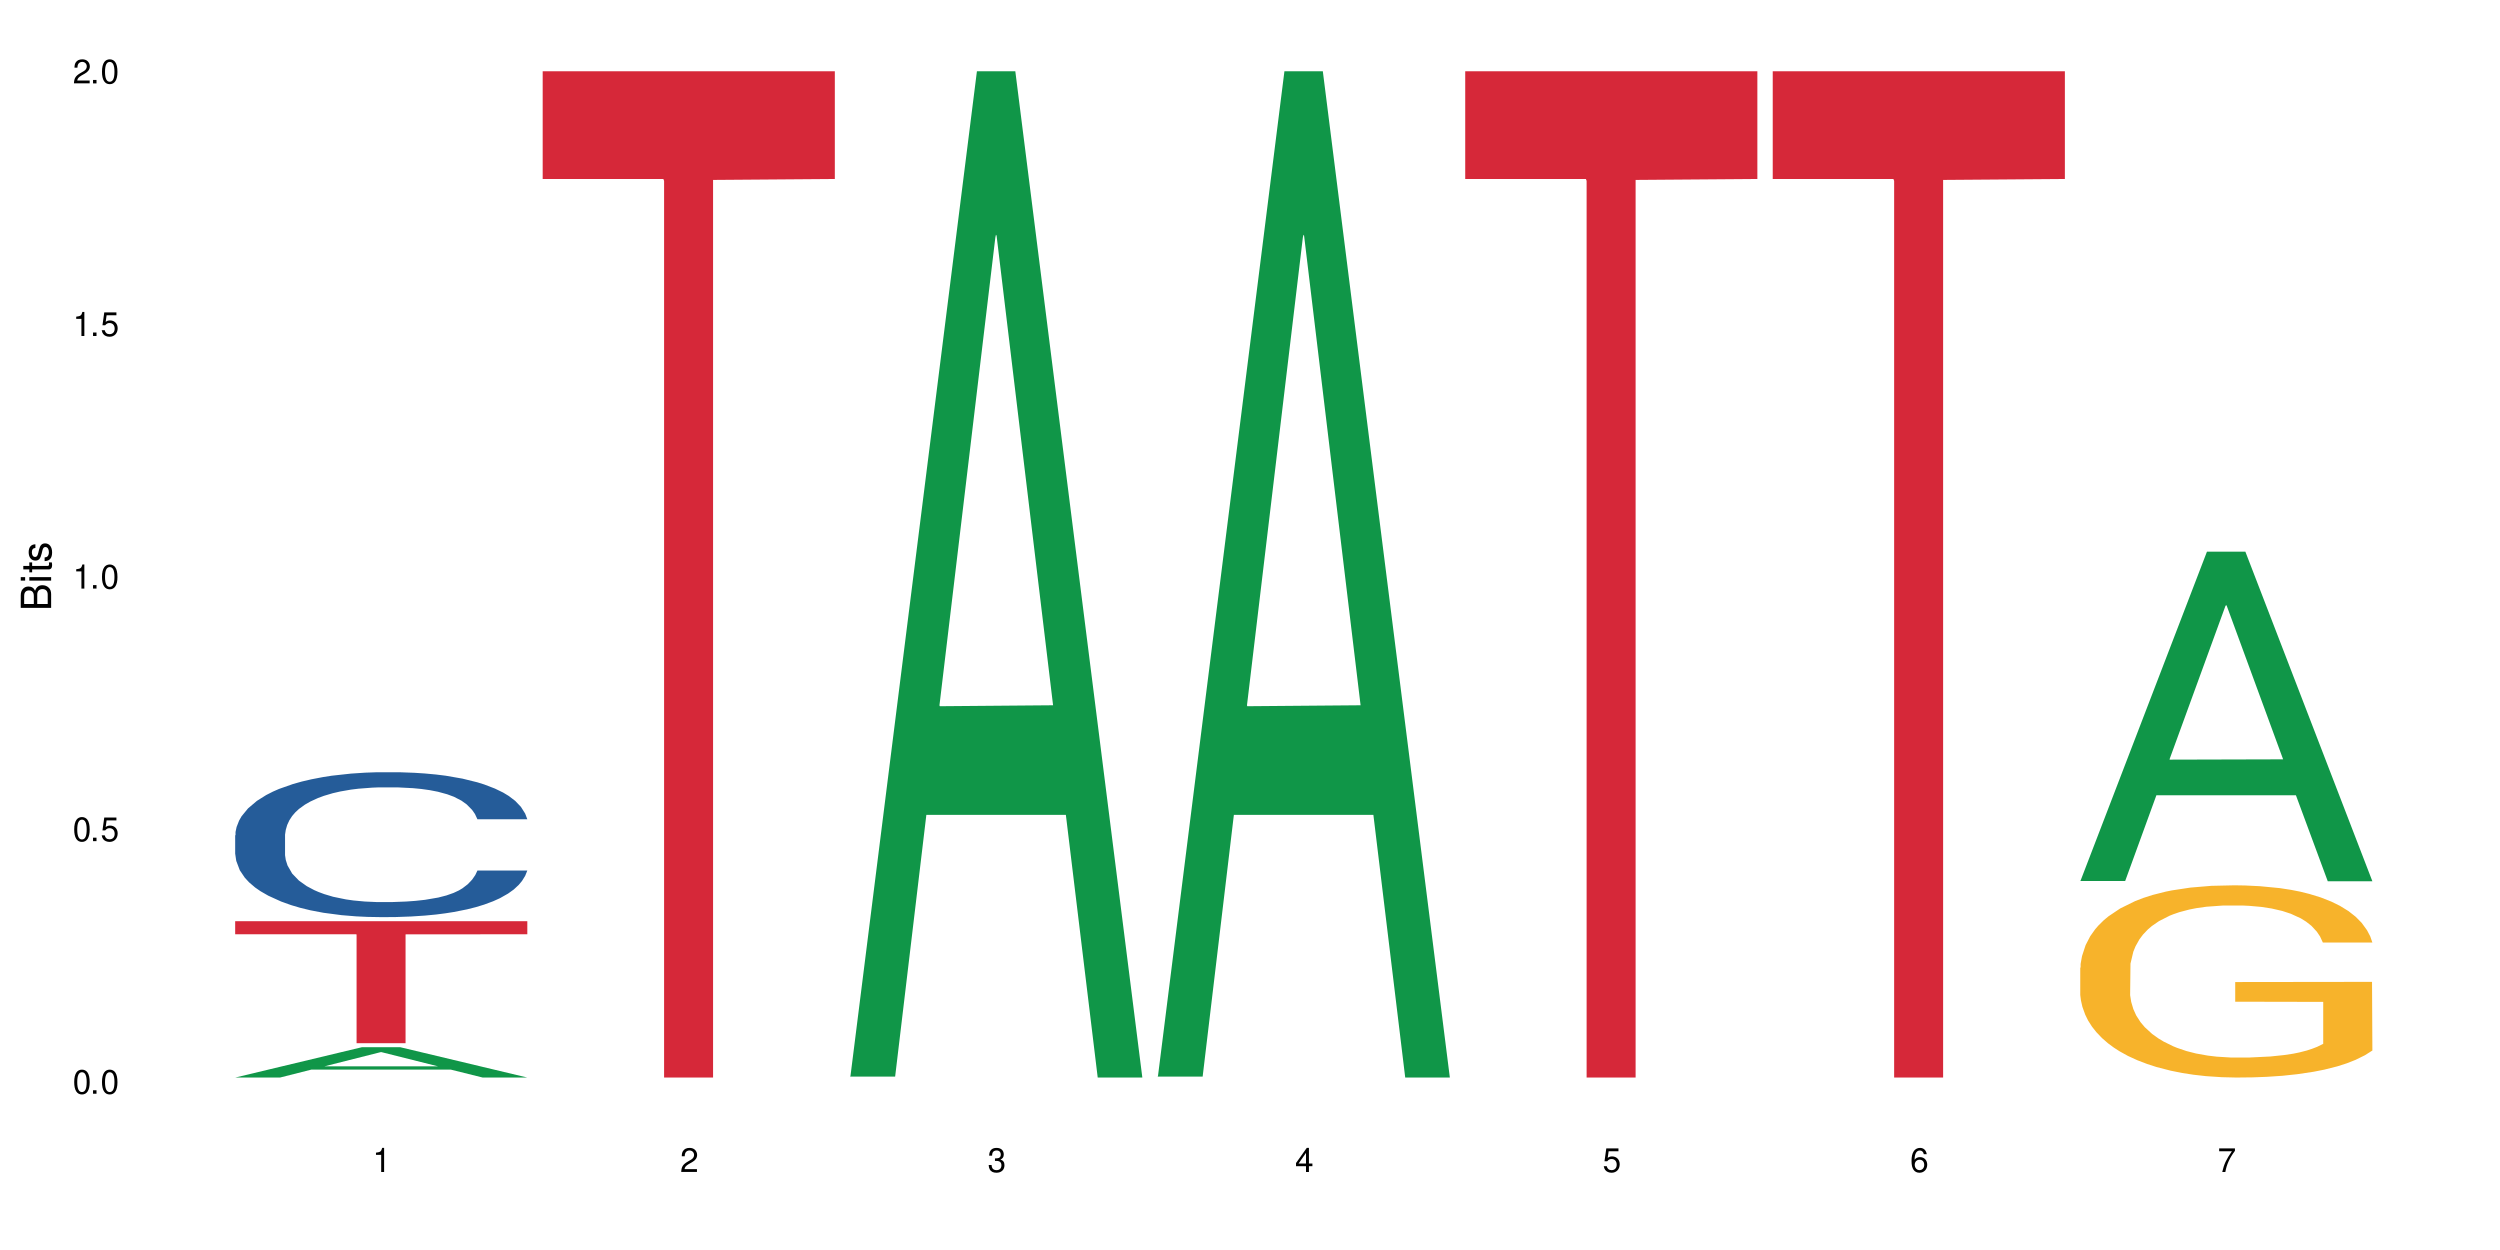
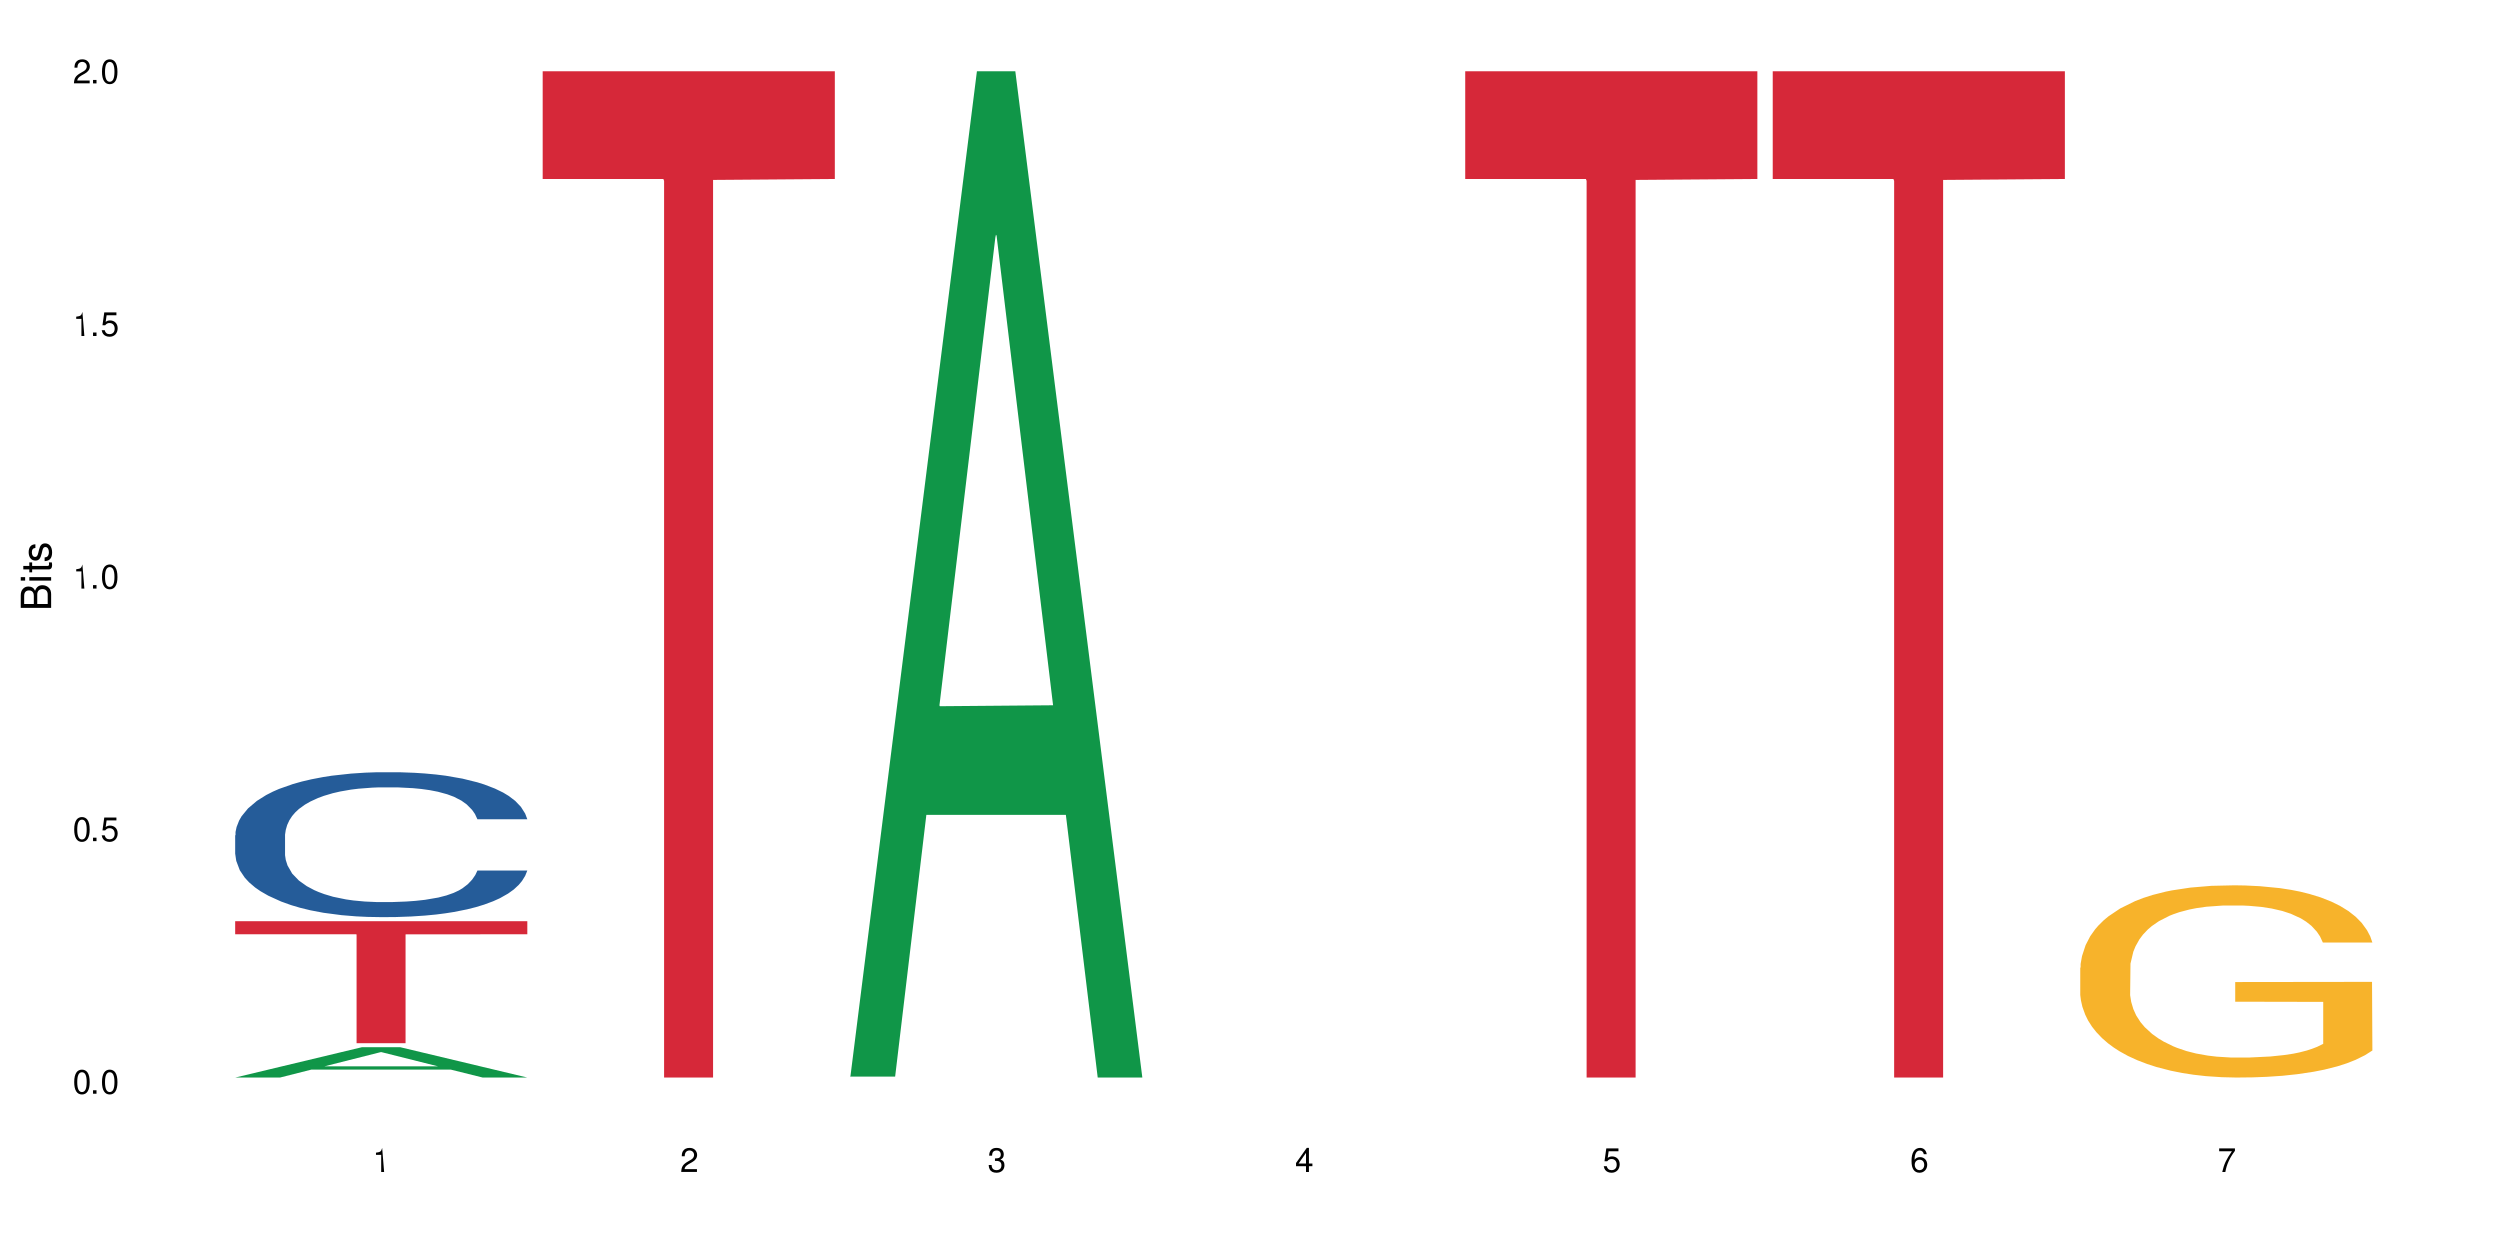
<svg xmlns="http://www.w3.org/2000/svg" xmlns:xlink="http://www.w3.org/1999/xlink" width="720" height="360" viewBox="0 0 720 360">
  <defs>
    <g>
      <g id="glyph-0-0">
</g>
      <g id="glyph-0-1">
        <path d="M 2.641 -6.938 C 2 -6.938 1.422 -6.656 1.078 -6.172 C 0.641 -5.562 0.406 -4.641 0.406 -3.359 C 0.406 -1.016 1.188 0.219 2.641 0.219 C 4.078 0.219 4.859 -1.016 4.859 -3.297 C 4.859 -4.641 4.656 -5.547 4.203 -6.172 C 3.844 -6.656 3.281 -6.938 2.641 -6.938 Z M 2.641 -6.188 C 3.547 -6.188 4 -5.25 4 -3.375 C 4 -1.406 3.562 -0.484 2.625 -0.484 C 1.734 -0.484 1.281 -1.438 1.281 -3.344 C 1.281 -5.25 1.734 -6.188 2.641 -6.188 Z M 2.641 -6.188 " />
      </g>
      <g id="glyph-0-2">
        <path d="M 1.828 -1 L 0.828 -1 L 0.828 0 L 1.828 0 Z M 1.828 -1 " />
      </g>
      <g id="glyph-0-3">
        <path d="M 4.562 -6.797 L 1.062 -6.797 L 0.547 -3.094 L 1.328 -3.094 C 1.719 -3.562 2.047 -3.734 2.578 -3.734 C 3.484 -3.734 4.062 -3.109 4.062 -2.094 C 4.062 -1.125 3.484 -0.531 2.578 -0.531 C 1.828 -0.531 1.375 -0.906 1.188 -1.672 L 0.328 -1.672 C 0.453 -1.109 0.547 -0.844 0.75 -0.594 C 1.125 -0.078 1.828 0.219 2.594 0.219 C 3.969 0.219 4.922 -0.781 4.922 -2.219 C 4.922 -3.562 4.031 -4.484 2.719 -4.484 C 2.25 -4.484 1.859 -4.359 1.469 -4.062 L 1.734 -5.969 L 4.562 -5.969 Z M 4.562 -6.797 " />
      </g>
      <g id="glyph-0-4">
-         <path d="M 2.484 -4.938 L 2.484 0 L 3.328 0 L 3.328 -6.938 L 2.766 -6.938 C 2.469 -5.875 2.281 -5.734 0.984 -5.562 L 0.984 -4.938 Z M 2.484 -4.938 " />
+         <path d="M 2.484 -4.938 L 2.484 0 L 3.328 0 L 2.766 -6.938 C 2.469 -5.875 2.281 -5.734 0.984 -5.562 L 0.984 -4.938 Z M 2.484 -4.938 " />
      </g>
      <g id="glyph-0-5">
        <path d="M 4.859 -0.828 L 1.281 -0.828 C 1.359 -1.406 1.672 -1.781 2.5 -2.281 L 3.469 -2.828 C 4.406 -3.344 4.906 -4.062 4.906 -4.906 C 4.906 -5.484 4.672 -6.031 4.266 -6.406 C 3.859 -6.766 3.375 -6.938 2.719 -6.938 C 1.859 -6.938 1.219 -6.625 0.844 -6.031 C 0.609 -5.672 0.5 -5.234 0.484 -4.531 L 1.328 -4.531 C 1.359 -5.016 1.406 -5.281 1.531 -5.516 C 1.75 -5.938 2.188 -6.203 2.703 -6.203 C 3.469 -6.203 4.031 -5.641 4.031 -4.891 C 4.031 -4.344 3.719 -3.859 3.125 -3.516 L 2.234 -3 C 0.812 -2.172 0.406 -1.531 0.328 -0.016 L 4.859 -0.016 Z M 4.859 -0.828 " />
      </g>
      <g id="glyph-0-6">
        <path d="M 2.125 -3.188 L 2.578 -3.188 C 3.5 -3.188 3.984 -2.766 3.984 -1.922 C 3.984 -1.062 3.469 -0.531 2.594 -0.531 C 1.656 -0.531 1.203 -1 1.156 -2.016 L 0.312 -2.016 C 0.344 -1.453 0.438 -1.094 0.609 -0.781 C 0.953 -0.109 1.625 0.219 2.547 0.219 C 3.953 0.219 4.859 -0.625 4.859 -1.938 C 4.859 -2.828 4.516 -3.297 3.703 -3.594 C 4.344 -3.844 4.656 -4.328 4.656 -5.031 C 4.656 -6.219 3.875 -6.938 2.578 -6.938 C 1.203 -6.938 0.484 -6.172 0.453 -4.703 L 1.297 -4.703 C 1.312 -5.125 1.344 -5.359 1.453 -5.578 C 1.641 -5.969 2.062 -6.203 2.594 -6.203 C 3.344 -6.203 3.797 -5.75 3.797 -5 C 3.797 -4.516 3.609 -4.219 3.25 -4.047 C 3.016 -3.953 2.703 -3.922 2.125 -3.906 Z M 2.125 -3.188 " />
      </g>
      <g id="glyph-0-7">
        <path d="M 3.141 -1.672 L 3.141 0 L 3.984 0 L 3.984 -1.672 L 4.984 -1.672 L 4.984 -2.438 L 3.984 -2.438 L 3.984 -6.938 L 3.359 -6.938 L 0.266 -2.578 L 0.266 -1.672 Z M 3.141 -2.438 L 1 -2.438 L 3.141 -5.5 Z M 3.141 -2.438 " />
      </g>
      <g id="glyph-0-8">
        <path d="M 4.781 -5.125 C 4.609 -6.266 3.891 -6.938 2.844 -6.938 C 2.094 -6.938 1.422 -6.578 1.031 -5.953 C 0.594 -5.266 0.406 -4.422 0.406 -3.172 C 0.406 -2 0.578 -1.25 0.984 -0.641 C 1.359 -0.078 1.953 0.219 2.703 0.219 C 3.984 0.219 4.922 -0.75 4.922 -2.094 C 4.922 -3.375 4.062 -4.281 2.844 -4.281 C 2.172 -4.281 1.641 -4.031 1.281 -3.516 C 1.281 -5.234 1.828 -6.188 2.797 -6.188 C 3.391 -6.188 3.797 -5.797 3.938 -5.125 Z M 2.734 -3.531 C 3.547 -3.531 4.062 -2.953 4.062 -2.031 C 4.062 -1.156 3.484 -0.531 2.703 -0.531 C 1.922 -0.531 1.328 -1.188 1.328 -2.078 C 1.328 -2.938 1.906 -3.531 2.734 -3.531 Z M 2.734 -3.531 " />
      </g>
      <g id="glyph-0-9">
        <path d="M 4.984 -6.797 L 0.438 -6.797 L 0.438 -5.969 L 4.109 -5.969 C 2.5 -3.656 1.828 -2.234 1.328 0 L 2.219 0 C 2.594 -2.172 3.453 -4.047 4.984 -6.094 Z M 4.984 -6.797 " />
      </g>
      <g id="glyph-1-0">
</g>
      <g id="glyph-1-1">
        <path d="M 0 -0.953 L 0 -4.891 C 0 -5.719 -0.234 -6.344 -0.734 -6.797 C -1.188 -7.234 -1.812 -7.469 -2.5 -7.469 C -3.547 -7.469 -4.188 -7 -4.625 -5.875 C -4.984 -6.688 -5.625 -7.094 -6.531 -7.094 C -7.172 -7.094 -7.734 -6.859 -8.141 -6.391 C -8.562 -5.922 -8.75 -5.344 -8.75 -4.5 L -8.75 -0.953 Z M -4.984 -2.062 L -7.766 -2.062 L -7.766 -4.219 C -7.766 -4.844 -7.688 -5.203 -7.453 -5.5 C -7.219 -5.812 -6.859 -5.969 -6.375 -5.969 C -5.891 -5.969 -5.531 -5.812 -5.297 -5.5 C -5.062 -5.203 -4.984 -4.844 -4.984 -4.219 Z M -0.984 -2.062 L -4 -2.062 L -4 -4.781 C -4 -5.766 -3.438 -6.359 -2.484 -6.359 C -1.547 -6.359 -0.984 -5.766 -0.984 -4.781 Z M -0.984 -2.062 " />
      </g>
      <g id="glyph-1-2">
        <path d="M -6.281 -1.797 L -6.281 -0.797 L 0 -0.797 L 0 -1.797 Z M -8.75 -1.797 L -8.75 -0.797 L -7.484 -0.797 L -7.484 -1.797 Z M -8.75 -1.797 " />
      </g>
      <g id="glyph-1-3">
        <path d="M -6.281 -3.047 L -6.281 -2.016 L -8.016 -2.016 L -8.016 -1.016 L -6.281 -1.016 L -6.281 -0.172 L -5.469 -0.172 L -5.469 -1.016 L -0.719 -1.016 C -0.078 -1.016 0.281 -1.453 0.281 -2.234 C 0.281 -2.5 0.25 -2.719 0.188 -3.047 L -0.641 -3.047 C -0.609 -2.906 -0.594 -2.766 -0.594 -2.562 C -0.594 -2.141 -0.719 -2.016 -1.156 -2.016 L -5.469 -2.016 L -5.469 -3.047 Z M -6.281 -3.047 " />
      </g>
      <g id="glyph-1-4">
        <path d="M -4.531 -5.25 C -5.766 -5.25 -6.469 -4.422 -6.469 -2.969 C -6.469 -1.516 -5.719 -0.562 -4.547 -0.562 C -3.562 -0.562 -3.094 -1.062 -2.734 -2.562 L -2.516 -3.484 C -2.344 -4.188 -2.094 -4.469 -1.641 -4.469 C -1.047 -4.469 -0.641 -3.875 -0.641 -3 C -0.641 -2.453 -0.797 -2 -1.062 -1.75 C -1.25 -1.594 -1.422 -1.531 -1.875 -1.469 L -1.875 -0.406 C -0.422 -0.453 0.281 -1.266 0.281 -2.922 C 0.281 -4.5 -0.5 -5.516 -1.719 -5.516 C -2.656 -5.516 -3.172 -4.984 -3.469 -3.734 L -3.703 -2.766 C -3.891 -1.953 -4.156 -1.609 -4.594 -1.609 C -5.188 -1.609 -5.547 -2.125 -5.547 -2.938 C -5.547 -3.75 -5.203 -4.172 -4.531 -4.203 Z M -4.531 -5.25 " />
      </g>
    </g>
  </defs>
  <rect x="-72" y="-36" width="864" height="432" fill="rgb(100%, 100%, 100%)" fill-opacity="1" />
  <path fill-rule="nonzero" fill="rgb(6.275%, 58.824%, 28.235%)" fill-opacity="1" d="M 67.73 310.324 L 67.82 310.316 L 104.227 301.598 L 115.281 301.598 L 151.867 310.332 L 139.012 310.332 L 129.844 308.051 L 89.664 308.051 L 80.676 310.324 L 67.73 310.324 L 93.527 307.109 L 126.156 307.102 L 109.887 303.023 L 109.707 303.016 L 109.527 303.043 L 93.438 307.102 L 93.527 307.109 Z M 67.73 310.324 " />
  <path fill-rule="nonzero" fill="rgb(14.51%, 36.078%, 60%)" fill-opacity="1" d="M 67.73 240.57 L 67.832 240.531 L 67.832 239.617 L 68.141 238.168 L 68.859 236.336 L 69.578 235.078 L 71.426 232.828 L 73.988 230.652 L 76.656 228.977 L 78.605 227.984 L 80.352 227.219 L 84.352 225.809 L 86.918 225.086 L 89.688 224.438 L 93.074 223.789 L 95.535 223.406 L 101.078 222.797 L 105.18 222.527 L 108.363 222.414 L 115.238 222.414 L 119.34 222.566 L 122.316 222.758 L 125.598 223.062 L 128.371 223.406 L 133.191 224.246 L 137.5 225.312 L 139.449 225.922 L 142.527 227.105 L 144.891 228.25 L 146.531 229.242 L 148.379 230.652 L 150.02 232.371 L 151.25 234.316 L 151.867 235.953 L 137.5 235.953 L 136.785 234.43 L 135.961 233.246 L 134.422 231.684 L 132.883 230.578 L 130.73 229.469 L 128.781 228.746 L 126.113 228.02 L 123.754 227.562 L 121.289 227.219 L 118.93 226.992 L 114.414 226.762 L 109.184 226.762 L 107.234 226.84 L 103.23 227.145 L 101.078 227.41 L 98 227.945 L 95.844 228.441 L 93.281 229.203 L 91.535 229.852 L 89.379 230.844 L 87.84 231.723 L 86.098 232.98 L 85.07 233.934 L 84.148 235 L 83.328 236.262 L 82.711 237.594 L 82.301 239.008 L 82.094 240.379 L 82.094 246.293 L 82.301 247.664 L 82.812 249.266 L 84.148 251.594 L 86.098 253.613 L 88.355 255.215 L 90.508 256.359 L 91.742 256.895 L 93.383 257.504 L 95.945 258.27 L 99.641 259.031 L 101.797 259.336 L 105.078 259.641 L 108.465 259.793 L 112.98 259.793 L 116.98 259.641 L 119.648 259.449 L 122.418 259.145 L 126.215 258.496 L 128.574 257.887 L 130.629 257.16 L 132.168 256.438 L 133.191 255.828 L 134.73 254.645 L 135.961 253.348 L 136.887 252.012 L 137.5 250.715 L 151.867 250.715 L 151.25 252.242 L 150.328 253.73 L 149.402 254.836 L 147.969 256.172 L 146.324 257.352 L 143.965 258.688 L 142.016 259.566 L 139.449 260.52 L 137.09 261.242 L 134.527 261.891 L 130.73 262.652 L 128.266 263.035 L 125.598 263.379 L 122.418 263.684 L 118.418 263.949 L 114.109 264.105 L 110.105 264.141 L 105.797 264.066 L 102.617 263.914 L 98.41 263.57 L 93.176 262.883 L 89.379 262.16 L 86.406 261.434 L 83.84 260.672 L 80.969 259.641 L 77.273 257.961 L 75.016 256.664 L 73.477 255.598 L 71.734 254.109 L 70.5 252.773 L 69.066 250.641 L 68.039 247.93 L 67.73 245.832 Z M 67.73 240.57 " />
  <path fill-rule="nonzero" fill="rgb(83.922%, 15.686%, 22.353%)" fill-opacity="1" d="M 67.73 265.305 L 151.867 265.305 L 151.867 269.066 L 116.801 269.098 L 116.801 300.434 L 102.695 300.434 L 102.695 269.133 L 102.488 269.066 L 67.73 269.066 Z M 67.73 265.305 " />
  <path fill-rule="nonzero" fill="rgb(83.922%, 15.686%, 22.353%)" fill-opacity="1" d="M 156.293 20.527 L 240.43 20.527 L 240.43 51.547 L 205.363 51.82 L 205.363 310.332 L 191.258 310.332 L 191.258 52.094 L 191.051 51.547 L 156.293 51.547 Z M 156.293 20.527 " />
  <path fill-rule="nonzero" fill="rgb(6.275%, 58.824%, 28.235%)" fill-opacity="1" d="M 244.859 310.059 L 244.949 309.789 L 281.352 20.527 L 292.41 20.527 L 328.992 310.332 L 316.141 310.332 L 306.969 234.684 L 266.789 234.684 L 257.801 310.059 L 244.859 310.059 L 270.656 203.391 L 303.285 203.117 L 287.016 67.875 L 286.836 67.602 L 286.656 68.418 L 270.566 203.117 L 270.656 203.391 Z M 244.859 310.059 " />
-   <path fill-rule="nonzero" fill="rgb(6.275%, 58.824%, 28.235%)" fill-opacity="1" d="M 333.422 310.059 L 333.512 309.789 L 369.914 20.527 L 380.973 20.527 L 417.555 310.332 L 404.703 310.332 L 395.535 234.684 L 355.355 234.684 L 346.363 310.059 L 333.422 310.059 L 359.219 203.391 L 391.848 203.117 L 375.578 67.875 L 375.398 67.602 L 375.219 68.418 L 359.129 203.117 L 359.219 203.391 Z M 333.422 310.059 " />
  <path fill-rule="nonzero" fill="rgb(83.922%, 15.686%, 22.353%)" fill-opacity="1" d="M 421.984 20.527 L 506.121 20.527 L 506.121 51.547 L 471.055 51.82 L 471.055 310.332 L 456.945 310.332 L 456.945 52.094 L 456.742 51.547 L 421.984 51.547 Z M 421.984 20.527 " />
  <path fill-rule="nonzero" fill="rgb(83.922%, 15.686%, 22.353%)" fill-opacity="1" d="M 510.547 20.527 L 594.684 20.527 L 594.684 51.547 L 559.617 51.82 L 559.617 310.332 L 545.512 310.332 L 545.512 52.094 L 545.305 51.547 L 510.547 51.547 Z M 510.547 20.527 " />
-   <path fill-rule="nonzero" fill="rgb(6.275%, 58.824%, 28.235%)" fill-opacity="1" d="M 599.113 253.719 L 599.203 253.629 L 635.605 158.875 L 646.664 158.875 L 683.246 253.805 L 670.395 253.805 L 661.223 229.027 L 621.043 229.027 L 612.055 253.719 L 599.113 253.719 L 624.91 218.777 L 657.539 218.688 L 641.27 174.387 L 641.09 174.297 L 640.91 174.562 L 624.82 218.688 L 624.91 218.777 Z M 599.113 253.719 " />
  <path fill-rule="nonzero" fill="rgb(96.863%, 70.196%, 16.863%)" fill-opacity="1" d="M 599.113 278.684 L 599.215 278.633 L 599.215 277.621 L 599.625 275.344 L 600.652 272.211 L 601.984 269.633 L 603.422 267.609 L 604.344 266.547 L 605.883 265.031 L 607.219 263.918 L 610.602 261.645 L 614.914 259.52 L 617.273 258.609 L 619.941 257.75 L 623.738 256.789 L 625.48 256.438 L 630.816 255.629 L 636.871 255.121 L 643.539 254.969 L 646.617 255.02 L 650.824 255.223 L 656.57 255.777 L 659.852 256.285 L 662.418 256.789 L 665.086 257.449 L 668.367 258.457 L 671.445 259.672 L 673.91 260.887 L 676.371 262.402 L 678.426 264.02 L 680.168 265.789 L 681.707 267.914 L 682.633 269.684 L 683.246 271.453 L 668.984 271.453 L 668.164 269.684 L 667.242 268.316 L 665.703 266.648 L 664.164 265.438 L 662.625 264.477 L 659.75 263.16 L 657.289 262.352 L 654.211 261.645 L 651.234 261.188 L 647.848 260.887 L 645.797 260.785 L 640.359 260.785 L 635.434 261.137 L 632.559 261.543 L 630.508 261.949 L 627.637 262.707 L 625.891 263.312 L 624.863 263.719 L 621.785 265.285 L 619.734 266.699 L 618.605 267.66 L 617.168 269.176 L 616.145 270.543 L 615.016 272.566 L 614.398 274.082 L 613.578 277.52 L 613.477 286.621 L 613.785 288.543 L 614.398 290.613 L 615.219 292.434 L 616.453 294.355 L 617.684 295.82 L 619.836 297.793 L 621.684 299.109 L 623.121 299.969 L 625.891 301.332 L 627.02 301.789 L 629.688 302.699 L 632.457 303.406 L 635.844 304.012 L 638.41 304.316 L 642.512 304.57 L 647.746 304.57 L 653.902 304.266 L 657.801 303.859 L 660.469 303.457 L 662.211 303.102 L 664.367 302.547 L 665.906 302.039 L 667.344 301.484 L 669.086 300.625 L 669.086 288.543 L 643.742 288.492 L 643.742 282.828 L 683.145 282.777 L 683.246 302.547 L 681.094 303.91 L 678.426 305.227 L 675.859 306.238 L 673.191 307.098 L 669.395 308.059 L 666.316 308.664 L 661.598 309.371 L 657.289 309.828 L 652.773 310.129 L 648.773 310.281 L 644.051 310.332 L 639.844 310.23 L 635.332 309.93 L 631.738 309.523 L 628.457 309.02 L 625.172 308.359 L 621.07 307.301 L 618.402 306.438 L 615.629 305.379 L 612.859 304.113 L 610.398 302.75 L 608.758 301.688 L 607.113 300.473 L 605.371 298.957 L 603.73 297.238 L 602.496 295.672 L 601.367 293.902 L 600.547 292.23 L 599.727 289.957 L 599.316 288.137 L 599.113 286.57 Z M 599.113 278.684 " />
  <g fill="rgb(0%, 0%, 0%)" fill-opacity="1">
    <use xlink:href="#glyph-0-1" x="20.965" y="314.993" />
    <use xlink:href="#glyph-0-2" x="25.965" y="314.993" />
    <use xlink:href="#glyph-0-1" x="28.965" y="314.993" />
  </g>
  <g fill="rgb(0%, 0%, 0%)" fill-opacity="1">
    <use xlink:href="#glyph-0-1" x="20.965" y="242.251" />
    <use xlink:href="#glyph-0-2" x="25.965" y="242.251" />
    <use xlink:href="#glyph-0-3" x="28.965" y="242.251" />
  </g>
  <g fill="rgb(0%, 0%, 0%)" fill-opacity="1">
    <use xlink:href="#glyph-0-4" x="20.965" y="169.509" />
    <use xlink:href="#glyph-0-2" x="25.965" y="169.509" />
    <use xlink:href="#glyph-0-1" x="28.965" y="169.509" />
  </g>
  <g fill="rgb(0%, 0%, 0%)" fill-opacity="1">
    <use xlink:href="#glyph-0-4" x="20.965" y="96.767" />
    <use xlink:href="#glyph-0-2" x="25.965" y="96.767" />
    <use xlink:href="#glyph-0-3" x="28.965" y="96.767" />
  </g>
  <g fill="rgb(0%, 0%, 0%)" fill-opacity="1">
    <use xlink:href="#glyph-0-5" x="20.965" y="24.024" />
    <use xlink:href="#glyph-0-2" x="25.965" y="24.024" />
    <use xlink:href="#glyph-0-1" x="28.965" y="24.024" />
  </g>
  <g fill="rgb(0%, 0%, 0%)" fill-opacity="1">
    <use xlink:href="#glyph-0-4" x="107.297" y="337.532" />
  </g>
  <g fill="rgb(0%, 0%, 0%)" fill-opacity="1">
    <use xlink:href="#glyph-0-5" x="195.863" y="337.532" />
  </g>
  <g fill="rgb(0%, 0%, 0%)" fill-opacity="1">
    <use xlink:href="#glyph-0-6" x="284.426" y="337.532" />
  </g>
  <g fill="rgb(0%, 0%, 0%)" fill-opacity="1">
    <use xlink:href="#glyph-0-7" x="372.988" y="337.532" />
  </g>
  <g fill="rgb(0%, 0%, 0%)" fill-opacity="1">
    <use xlink:href="#glyph-0-3" x="461.551" y="337.532" />
  </g>
  <g fill="rgb(0%, 0%, 0%)" fill-opacity="1">
    <use xlink:href="#glyph-0-8" x="550.117" y="337.532" />
  </g>
  <g fill="rgb(0%, 0%, 0%)" fill-opacity="1">
    <use xlink:href="#glyph-0-9" x="638.68" y="337.532" />
  </g>
  <g fill="rgb(0%, 0%, 0%)" fill-opacity="1">
    <use xlink:href="#glyph-1-1" x="14.725" y="176.012" />
    <use xlink:href="#glyph-1-2" x="14.725" y="168.012" />
    <use xlink:href="#glyph-1-3" x="14.725" y="165.012" />
    <use xlink:href="#glyph-1-4" x="14.725" y="162.012" />
  </g>
</svg>